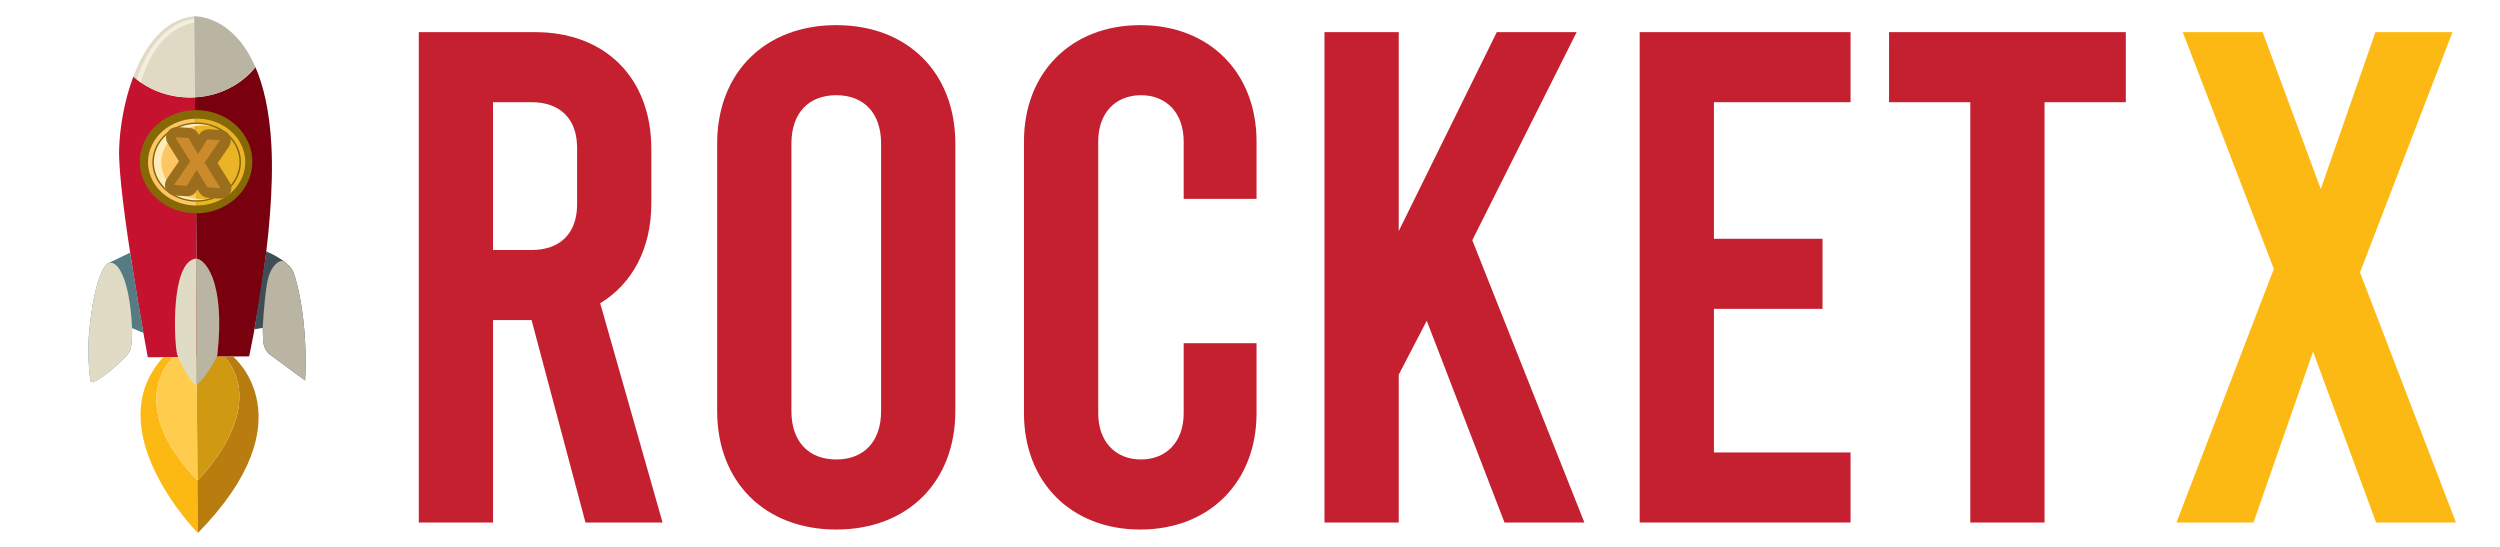
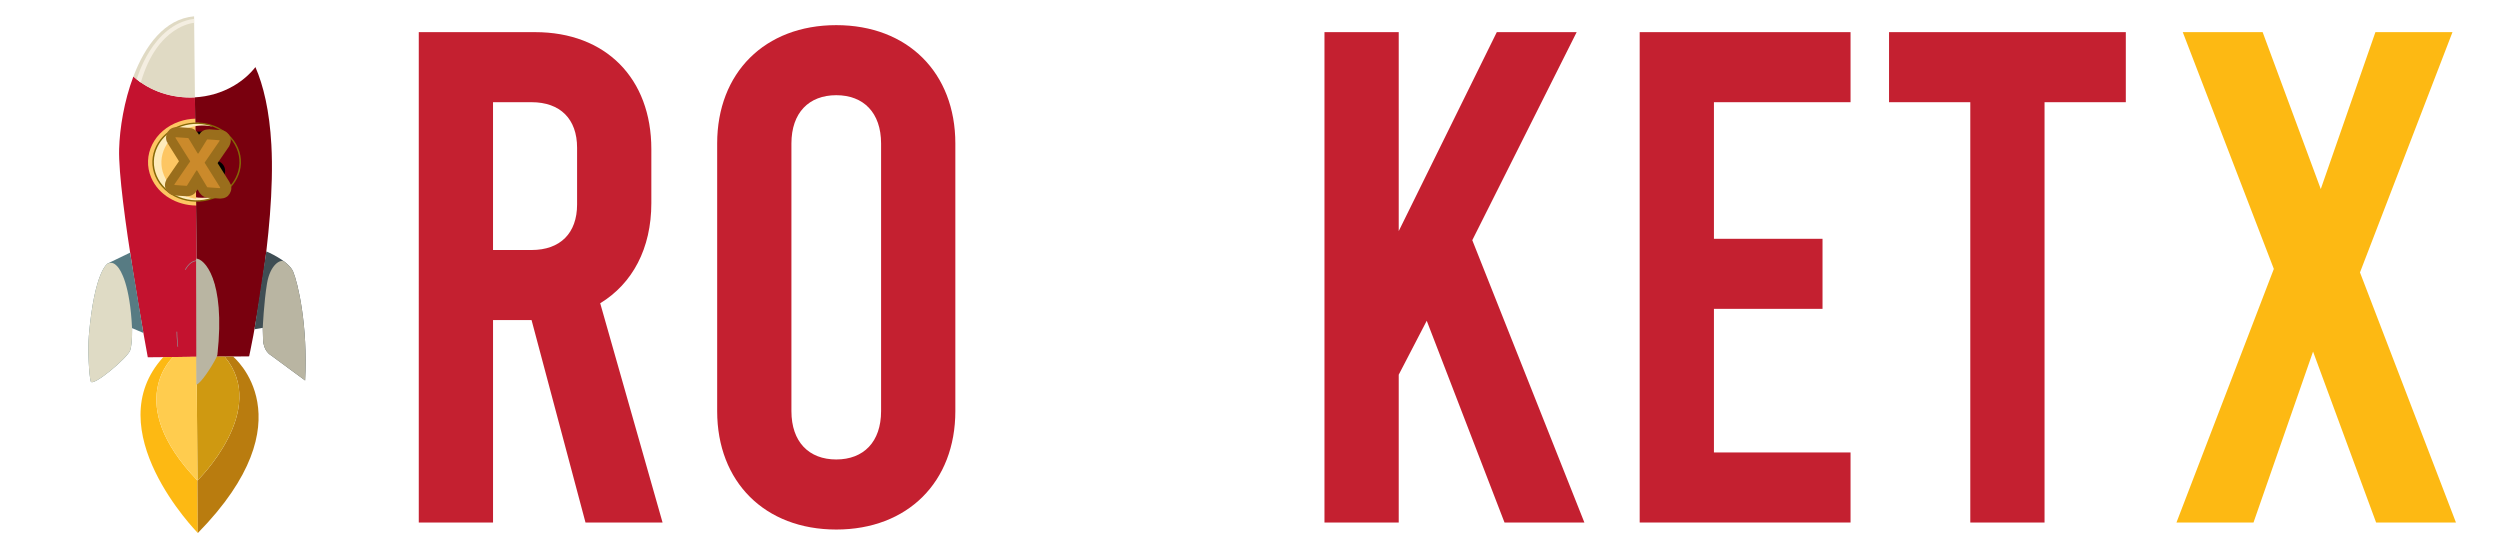
<svg xmlns="http://www.w3.org/2000/svg" xmlns:xlink="http://www.w3.org/1999/xlink" version="1.1" id="Layer_1" x="0px" y="0px" width="308.25px" height="67.5px" viewBox="0 0 308.25 67.5" enable-background="new 0 0 308.25 67.5" xml:space="preserve">
  <g>
    <g>
      <g>
        <g>
          <defs>
            <rect id="SVGID_1_" x="-11.134" y="1.234" transform="matrix(-0.512 0.859 -0.859 -0.512 57.655 31.655)" width="61.94" height="61.941" />
          </defs>
          <clipPath id="SVGID_2_">
            <use xlink:href="#SVGID_1_" overflow="visible" />
          </clipPath>
          <path clip-path="url(#SVGID_2_)" fill="#C4122F" d="M16.445,9.435c-1.138,3.009-1.684,6.371-1.757,8.943       c-0.166,5.856,3.534,25.675,3.534,25.675l6.148-0.056l-0.335-31.995C21.252,12.156,18.466,11.25,16.445,9.435" />
        </g>
      </g>
      <g>
        <g>
          <defs>
            <rect id="SVGID_3_" x="-11.134" y="1.234" transform="matrix(-0.512 0.859 -0.859 -0.512 57.655 31.655)" width="61.94" height="61.941" />
          </defs>
          <clipPath id="SVGID_4_">
            <use xlink:href="#SVGID_3_" overflow="visible" />
          </clipPath>
          <path clip-path="url(#SVGID_4_)" fill="#B43941" d="M24.37,43.997l6.349-0.058L24.37,43.997z" />
        </g>
      </g>
      <g>
        <g>
          <defs>
            <rect id="SVGID_5_" x="-11.134" y="1.234" transform="matrix(-0.512 0.859 -0.859 -0.512 57.655 31.655)" width="61.94" height="61.941" />
          </defs>
          <clipPath id="SVGID_6_">
            <use xlink:href="#SVGID_5_" overflow="visible" />
          </clipPath>
          <path clip-path="url(#SVGID_6_)" fill="#79000E" d="M24.035,12.002l0.335,31.995l6.349-0.058c0,0,3.335-15.265,2.741-26.079       c-0.232-4.219-0.981-7.315-1.966-9.587c-0.71,0.9-1.623,1.698-2.723,2.332C27.297,11.457,25.667,11.912,24.035,12.002" />
        </g>
      </g>
      <g>
        <g>
          <defs>
            <rect id="SVGID_7_" x="-11.134" y="1.234" transform="matrix(-0.512 0.859 -0.859 -0.512 57.655 31.655)" width="61.94" height="61.941" />
          </defs>
          <clipPath id="SVGID_8_">
            <use xlink:href="#SVGID_7_" overflow="visible" />
          </clipPath>
          <path clip-path="url(#SVGID_8_)" fill="#E0DAC4" d="M16.445,9.435c2.021,1.816,4.808,2.721,7.59,2.567l-0.104-9.99       C20.311,2.332,17.896,5.596,16.445,9.435" />
        </g>
      </g>
      <g>
        <g>
          <defs>
            <rect id="SVGID_9_" x="-11.134" y="1.234" transform="matrix(-0.512 0.859 -0.859 -0.512 57.655 31.655)" width="61.94" height="61.941" />
          </defs>
          <clipPath id="SVGID_10_">
            <use xlink:href="#SVGID_9_" overflow="visible" />
          </clipPath>
-           <path clip-path="url(#SVGID_10_)" fill="#B9B5A2" d="M23.93,2.012l0.104,9.99c1.632-0.09,3.263-0.545,4.736-1.395       c1.101-0.634,2.013-1.432,2.723-2.332C28.674,1.763,23.93,2.012,23.93,2.012" />
        </g>
      </g>
      <g>
        <g>
          <defs>
            <rect id="SVGID_11_" x="-11.134" y="1.234" transform="matrix(-0.512 0.859 -0.859 -0.512 57.655 31.655)" width="61.94" height="61.941" />
          </defs>
          <clipPath id="SVGID_12_">
            <use xlink:href="#SVGID_11_" overflow="visible" />
          </clipPath>
          <path clip-path="url(#SVGID_12_)" fill="#FEEBBA" d="M20.603,22.268c-1.485-2.106-0.781-4.907,1.571-6.253       c0.858-0.492,1.818-0.723,2.765-0.72c0.07,0,0.078-0.092,0.009-0.1c-1.168-0.15-2.397,0.042-3.485,0.614       c-2.76,1.453-3.514,4.586-1.665,6.915c1.65,2.077,4.859,2.642,7.284,1.244c0.038-0.022,0.075-0.043,0.113-0.066       C24.883,24.943,22.015,24.271,20.603,22.268" />
        </g>
      </g>
      <g>
        <g>
          <defs>
            <rect id="SVGID_13_" x="-11.134" y="1.234" transform="matrix(-0.512 0.859 -0.859 -0.512 57.655 31.655)" width="61.94" height="61.941" />
          </defs>
          <clipPath id="SVGID_14_">
            <use xlink:href="#SVGID_13_" overflow="visible" />
          </clipPath>
          <path clip-path="url(#SVGID_14_)" d="M27.544,20.37c-0.137-0.205-0.321-0.363-0.551-0.475c-0.128-0.064-0.302-0.124-0.521-0.178       c-0.052-0.014-0.056-0.077-0.006-0.095c0.205-0.078,0.375-0.168,0.509-0.274c0.169-0.131,0.297-0.282,0.387-0.453       c0.088-0.17,0.131-0.35,0.129-0.539c-0.003-0.258-0.092-0.497-0.266-0.712c-0.174-0.215-0.42-0.378-0.74-0.49       c-0.301-0.106-0.707-0.159-1.218-0.159c-0.031,0-0.056-0.023-0.056-0.05l-0.008-0.677c0-0.028-0.026-0.05-0.057-0.05       l-0.789,0.01c-0.031,0.001-0.056,0.023-0.056,0.051l0.009,0.675c0,0.028-0.025,0.052-0.056,0.052l-0.591,0.007       c-0.031,0-0.057-0.023-0.057-0.051l-0.008-0.675c0-0.028-0.026-0.05-0.057-0.049l-0.788,0.009c-0.031,0-0.057,0.022-0.056,0.051       l0.008,0.675c0,0.028-0.025,0.051-0.056,0.051l-1.059,0.014c-0.031,0-0.056,0.022-0.055,0.051l0.008,0.69       c0.001,0.028,0.026,0.05,0.058,0.05l0.196-0.002c0.167-0.002,0.282,0.011,0.342,0.037c0.06,0.027,0.103,0.063,0.127,0.109       s0.039,0.154,0.041,0.323l0.04,3.189c0.002,0.167-0.009,0.274-0.033,0.323c-0.024,0.048-0.065,0.085-0.124,0.112       c-0.06,0.027-0.173,0.042-0.342,0.043l-0.195,0.002c-0.031,0-0.056,0.023-0.056,0.051l0.009,0.69       c0,0.028,0.026,0.051,0.057,0.05l1.059-0.012c0.031-0.001,0.057,0.021,0.057,0.049l0.008,0.676c0,0.028,0.026,0.05,0.057,0.05       l0.789-0.009c0.031,0,0.056-0.024,0.056-0.052l-0.008-0.675c0-0.028,0.024-0.051,0.055-0.052l0.591-0.007       c0.031,0,0.057,0.022,0.057,0.051l0.008,0.675c0,0.028,0.026,0.051,0.058,0.05l0.788-0.01c0.031,0,0.056-0.021,0.056-0.05       l-0.008-0.682c0-0.027,0.023-0.049,0.053-0.052c0.537-0.026,0.958-0.096,1.262-0.209c0.373-0.139,0.659-0.336,0.861-0.594       c0.201-0.259,0.3-0.539,0.296-0.842C27.752,20.805,27.682,20.575,27.544,20.37 M23.888,17.975c0-0.028,0.025-0.05,0.056-0.051       l0.377-0.004l0.269-0.003c0.262-0.003,0.473,0.003,0.633,0.021c0.09,0.008,0.165,0.022,0.222,0.037       c0.16,0.043,0.283,0.118,0.368,0.224c0.085,0.106,0.129,0.235,0.131,0.386c0.001,0.146-0.042,0.275-0.128,0.387       c-0.087,0.112-0.219,0.197-0.394,0.253c-0.052,0.018-0.113,0.032-0.182,0.044c-0.164,0.029-0.374,0.044-0.632,0.048       l-0.269,0.004l-0.377,0.004c-0.031,0-0.057-0.022-0.057-0.05L23.888,17.975z M25.912,21.439       c-0.124,0.144-0.273,0.24-0.452,0.288c-0.059,0.016-0.122,0.028-0.19,0.039c-0.14,0.022-0.301,0.034-0.483,0.037l-0.417,0.005       l-0.05,0.001c-0.156,0.001-0.251-0.005-0.286-0.02c-0.035-0.015-0.061-0.042-0.076-0.08c-0.013-0.03-0.021-0.132-0.027-0.309       l-0.015-1.194c0-0.028,0.025-0.051,0.056-0.051l0.377-0.004l0.395-0.005c0.196-0.002,0.365,0.004,0.507,0.021       c0.121,0.013,0.222,0.034,0.304,0.06c0.177,0.059,0.311,0.146,0.401,0.264c0.09,0.117,0.136,0.261,0.138,0.43       C26.095,21.122,26.035,21.295,25.912,21.439" />
        </g>
      </g>
      <g>
        <g>
          <defs>
-             <rect id="SVGID_15_" x="-11.134" y="1.234" transform="matrix(-0.512 0.859 -0.859 -0.512 57.655 31.655)" width="61.94" height="61.941" />
-           </defs>
+             </defs>
          <clipPath id="SVGID_16_">
            <use xlink:href="#SVGID_15_" overflow="visible" />
          </clipPath>
          <path clip-path="url(#SVGID_16_)" fill="none" stroke="#866806" stroke-width="3.137" stroke-miterlimit="10" d="M19.662,22.544       c-1.604-2.225-0.883-5.193,1.61-6.63c2.494-1.438,5.816-0.801,7.42,1.423c1.604,2.225,0.883,5.193-1.61,6.63       C24.588,25.405,21.267,24.768,19.662,22.544z" />
        </g>
      </g>
      <g>
        <g>
          <defs>
            <rect id="SVGID_17_" x="-11.134" y="1.234" transform="matrix(-0.512 0.859 -0.859 -0.512 57.655 31.655)" width="61.94" height="61.941" />
          </defs>
          <clipPath id="SVGID_18_">
            <use xlink:href="#SVGID_17_" overflow="visible" />
          </clipPath>
          <path clip-path="url(#SVGID_18_)" fill="#FDC663" d="M22.098,14.99c-3.091,1.067-4.636,4.167-3.448,6.927       c0.908,2.109,3.149,3.408,5.537,3.426l-0.112-10.712C23.415,14.649,22.749,14.765,22.098,14.99" />
        </g>
      </g>
      <g>
        <g>
          <defs>
-             <rect id="SVGID_19_" x="-11.134" y="1.234" transform="matrix(-0.512 0.859 -0.859 -0.512 57.655 31.655)" width="61.94" height="61.941" />
-           </defs>
+             </defs>
          <clipPath id="SVGID_20_">
            <use xlink:href="#SVGID_19_" overflow="visible" />
          </clipPath>
          <path clip-path="url(#SVGID_20_)" fill="#EAB426" d="M24.074,14.631l0.112,10.712c0.735,0.005,1.483-0.111,2.211-0.361       c3.092-1.066,4.636-4.167,3.449-6.927C28.909,15.875,26.548,14.562,24.074,14.631" />
        </g>
      </g>
      <g>
        <g>
          <defs>
            <rect id="SVGID_21_" x="-11.134" y="1.234" transform="matrix(-0.512 0.859 -0.859 -0.512 57.655 31.655)" width="61.94" height="61.941" />
          </defs>
          <clipPath id="SVGID_22_">
            <use xlink:href="#SVGID_21_" overflow="visible" />
          </clipPath>
          <path clip-path="url(#SVGID_22_)" fill="#FEEBBA" d="M26.084,15.476c-1.109-0.359-2.355-0.394-3.55-0.031       c-3.032,0.92-4.484,3.852-3.206,6.47c1.141,2.335,4.152,3.471,6.844,2.543c0.042-0.015,0.084-0.029,0.125-0.044       c-2.5,0.601-5.153-0.58-6.078-2.798c-0.974-2.334,0.354-4.95,2.963-5.84c0.951-0.325,1.943-0.378,2.87-0.203       C26.122,15.586,26.15,15.497,26.084,15.476" />
        </g>
      </g>
      <g>
        <g>
          <defs>
            <rect id="SVGID_23_" x="-11.134" y="1.234" transform="matrix(-0.512 0.859 -0.859 -0.512 57.655 31.655)" width="61.94" height="61.941" />
          </defs>
          <clipPath id="SVGID_24_">
            <use xlink:href="#SVGID_23_" overflow="visible" />
          </clipPath>
          <path clip-path="url(#SVGID_24_)" fill="#866806" d="M28.186,16.593c-0.49-0.454-1.067-0.813-1.716-1.07       c-0.648-0.256-1.335-0.396-2.042-0.416c-0.731-0.021-1.45,0.089-2.139,0.327c-0.688,0.237-1.305,0.589-1.831,1.043       c-0.509,0.439-0.913,0.955-1.202,1.535c-0.289,0.579-0.447,1.193-0.47,1.824c-0.025,0.653,0.097,1.295,0.361,1.91       c0.265,0.615,0.656,1.164,1.164,1.634c0.49,0.453,1.067,0.813,1.715,1.07c0.648,0.255,1.335,0.396,2.042,0.416       c0.731,0.02,1.451-0.09,2.139-0.327c0.354-0.123,0.689-0.275,1.003-0.455c0.296-0.171,0.573-0.367,0.829-0.588       c0.509-0.438,0.913-0.955,1.202-1.534c0.289-0.581,0.447-1.194,0.471-1.824c0.024-0.653-0.097-1.295-0.362-1.91       C29.085,17.612,28.693,17.063,28.186,16.593 M29.171,18.287c0.505,1.173,0.468,2.454-0.105,3.604       c-0.423,0.85-1.1,1.553-1.955,2.046c-0.303,0.174-0.628,0.322-0.973,0.441c-1.315,0.454-2.748,0.423-4.035-0.086       s-2.273-1.435-2.778-2.608c-0.505-1.173-0.468-2.453,0.105-3.604c0.423-0.851,1.1-1.554,1.955-2.047       c0.303-0.175,0.628-0.323,0.973-0.442C25.072,14.656,28.129,15.865,29.171,18.287" />
        </g>
      </g>
      <g>
        <g>
          <defs>
            <rect id="SVGID_25_" x="-11.134" y="1.234" transform="matrix(-0.512 0.859 -0.859 -0.512 57.655 31.655)" width="61.94" height="61.941" />
          </defs>
          <clipPath id="SVGID_26_">
            <use xlink:href="#SVGID_25_" overflow="visible" />
          </clipPath>
          <path clip-path="url(#SVGID_26_)" fill="#577B83" d="M16.041,31.151l-2.75,1.326c0,0-1.651,0.856-2.338,8.949       c-0.148,1.743,0.027,4.877,0.235,5.605c0.208,0.728,4.594-2.932,4.875-3.862c0.281-0.929,0.219-2.713,0.219-2.713l1.398,0.597       L16.041,31.151z" />
        </g>
      </g>
      <g>
        <g>
          <defs>
            <rect id="SVGID_27_" x="-11.134" y="1.234" transform="matrix(-0.512 0.859 -0.859 -0.512 57.655 31.655)" width="61.94" height="61.941" />
          </defs>
          <clipPath id="SVGID_28_">
            <use xlink:href="#SVGID_27_" overflow="visible" />
          </clipPath>
          <path clip-path="url(#SVGID_28_)" fill="#DFDBC5" d="M16.281,40.457c0,0,0.063,1.784-0.219,2.713       c-0.281,0.93-4.667,4.592-4.875,3.862s-0.383-3.862-0.235-5.604c0.687-8.094,2.338-8.95,2.338-8.95       c0.437-0.119,0.715-0.139,1.2,0.396C14.905,33.332,16.028,35.125,16.281,40.457" />
        </g>
      </g>
      <g>
        <g>
          <defs>
            <rect id="SVGID_29_" x="-11.134" y="1.234" transform="matrix(-0.512 0.859 -0.859 -0.512 57.655 31.655)" width="61.94" height="61.941" />
          </defs>
          <clipPath id="SVGID_30_">
            <use xlink:href="#SVGID_29_" overflow="visible" />
          </clipPath>
          <path clip-path="url(#SVGID_30_)" fill="#FDB913" d="M20.131,44.035c-8.172,8.955,4.091,21.51,4.26,21.684l-0.045-6.47       c-9.25-9.618-3.001-15.226-3.001-15.226l0.875-0.008L20.131,44.035z" />
        </g>
      </g>
      <g>
        <g>
          <defs>
            <rect id="SVGID_31_" x="-11.134" y="1.234" transform="matrix(-0.512 0.859 -0.859 -0.512 57.655 31.655)" width="61.94" height="61.941" />
          </defs>
          <clipPath id="SVGID_32_">
            <use xlink:href="#SVGID_31_" overflow="visible" />
          </clipPath>
          <path clip-path="url(#SVGID_32_)" fill="#B97C0F" d="M28.728,43.958l-1.036,0.009c5.56,6.604-3.345,15.283-3.345,15.283       l0.045,6.471c0.001,0,0.002,0,0.002,0C38.171,51.682,28.728,43.958,28.728,43.958" />
        </g>
      </g>
      <g>
        <g>
          <defs>
            <rect id="SVGID_33_" x="-11.134" y="1.234" transform="matrix(-0.512 0.859 -0.859 -0.512 57.655 31.655)" width="61.94" height="61.941" />
          </defs>
          <clipPath id="SVGID_34_">
            <use xlink:href="#SVGID_33_" overflow="visible" />
          </clipPath>
          <polygon clip-path="url(#SVGID_34_)" fill="#FDC22F" points="27.691,43.967 27.691,43.967 26.569,43.977     " />
        </g>
      </g>
      <g>
        <g>
          <defs>
            <rect id="SVGID_35_" x="-11.134" y="1.234" transform="matrix(-0.512 0.859 -0.859 -0.512 57.655 31.655)" width="61.94" height="61.941" />
          </defs>
          <clipPath id="SVGID_36_">
            <use xlink:href="#SVGID_35_" overflow="visible" />
          </clipPath>
          <path clip-path="url(#SVGID_36_)" fill="#E0DAC4" d="M23.745,44.003l-1.525,0.013L23.745,44.003z" />
        </g>
      </g>
      <g>
        <g>
          <defs>
            <rect id="SVGID_37_" x="-11.134" y="1.234" transform="matrix(-0.512 0.859 -0.859 -0.512 57.655 31.655)" width="61.94" height="61.941" />
          </defs>
          <clipPath id="SVGID_38_">
            <use xlink:href="#SVGID_37_" overflow="visible" />
          </clipPath>
          <path clip-path="url(#SVGID_38_)" fill="#E0DAC4" d="M24.239,43.998l-0.495,0.005L24.239,43.998z" />
        </g>
      </g>
      <g>
        <g>
          <defs>
            <rect id="SVGID_39_" x="-11.134" y="1.234" transform="matrix(-0.512 0.859 -0.859 -0.512 57.655 31.655)" width="61.94" height="61.941" />
          </defs>
          <clipPath id="SVGID_40_">
            <use xlink:href="#SVGID_39_" overflow="visible" />
          </clipPath>
          <path clip-path="url(#SVGID_40_)" fill="#E0DAC4" d="M24.239,43.998l2.33-0.021L24.239,43.998z" />
        </g>
      </g>
      <g>
        <g>
          <defs>
            <rect id="SVGID_41_" x="-11.134" y="1.234" transform="matrix(-0.512 0.859 -0.859 -0.512 57.655 31.655)" width="61.94" height="61.941" />
          </defs>
          <clipPath id="SVGID_42_">
            <use xlink:href="#SVGID_41_" overflow="visible" />
          </clipPath>
          <path clip-path="url(#SVGID_42_)" fill="#3F4E54" d="M32.838,30.997c0,0,2.73,1.128,3.307,2.494s1.833,6.626,1.477,13.421       l-4.251-3.127c0,0-0.9-0.493-0.937-1.928l-0.037-1.435l-1.019,0.175L32.838,30.997z" />
        </g>
      </g>
      <g>
        <g>
          <defs>
            <rect id="SVGID_43_" x="-11.134" y="1.234" transform="matrix(-0.512 0.859 -0.859 -0.512 57.655 31.655)" width="61.94" height="61.941" />
          </defs>
          <clipPath id="SVGID_44_">
            <use xlink:href="#SVGID_43_" overflow="visible" />
          </clipPath>
          <path clip-path="url(#SVGID_44_)" fill="#B9B5A2" d="M32.397,40.424l0.037,1.434c0.037,1.436,0.937,1.929,0.937,1.929       l4.251,3.127c0.356-6.795-0.9-12.058-1.477-13.421c-0.189-0.448-0.615-0.867-1.093-1.236c-0.453-0.352-1.741,0.364-2.127,2.682       C32.539,37.251,32.397,40.424,32.397,40.424" />
        </g>
      </g>
      <g>
        <g>
          <defs>
            <rect id="SVGID_45_" x="-11.134" y="1.234" transform="matrix(-0.512 0.859 -0.859 -0.512 57.655 31.655)" width="61.94" height="61.941" />
          </defs>
          <clipPath id="SVGID_46_">
            <use xlink:href="#SVGID_45_" overflow="visible" />
          </clipPath>
          <path clip-path="url(#SVGID_46_)" fill="#F4EEE1" d="M16.857,9.785c0,0,1.87-6.765,7.076-7.462l0.005,0.492       c0,0-4.538,0.276-6.572,7.351C17.367,10.165,17.27,10.134,16.857,9.785" />
        </g>
      </g>
      <g>
        <g>
          <defs>
            <rect id="SVGID_47_" x="-11.134" y="1.234" transform="matrix(-0.512 0.859 -0.859 -0.512 57.655 31.655)" width="61.94" height="61.941" />
          </defs>
          <clipPath id="SVGID_48_">
            <use xlink:href="#SVGID_47_" overflow="visible" />
          </clipPath>
          <path clip-path="url(#SVGID_48_)" fill="#CF9911" d="M24.21,43.98l0.05,3.084l0.086,12.185c0,0,8.905-8.681,3.345-15.283       L24.21,43.98z" />
        </g>
      </g>
      <g>
        <g>
          <defs>
            <rect id="SVGID_49_" x="-11.134" y="1.234" transform="matrix(-0.512 0.859 -0.859 -0.512 57.655 31.655)" width="61.94" height="61.941" />
          </defs>
          <clipPath id="SVGID_50_">
            <use xlink:href="#SVGID_49_" overflow="visible" />
          </clipPath>
          <path clip-path="url(#SVGID_50_)" fill="#FFCC4E" d="M24.26,47.064L24.26,47.064l-0.05-3.084l-2.22,0.033v0.004l-0.645,0.006       c0,0-6.249,5.606,3.001,15.226l-0.084-12.022h0.001L24.26,47.064z" />
        </g>
      </g>
      <g>
        <g>
          <defs>
            <rect id="SVGID_51_" x="-11.134" y="1.234" transform="matrix(-0.512 0.859 -0.859 -0.512 57.655 31.655)" width="61.94" height="61.941" />
          </defs>
          <clipPath id="SVGID_52_">
            <use xlink:href="#SVGID_51_" overflow="visible" />
          </clipPath>
          <path clip-path="url(#SVGID_52_)" fill="none" stroke="#939598" stroke-width="0.078" stroke-miterlimit="10" stroke-dasharray="1.865,7.771" d="       M24.237,32.139c-0.015,0.001-0.03,0.002-0.045,0.003c-0.009,0.002-0.018,0.003-0.028,0.005c-0.385,0.059-0.732,0.283-1.03,0.667       c-0.4,0.515-0.719,1.319-0.947,2.39c-0.192,0.905-0.319,1.983-0.374,3.208c-0.103,2.263,0.065,4.322,0.212,5.002       c0.019,0.091,0.097,0.294,0.212,0.555c0.214,0.483,0.616,1.293,1.041,1.984c0.649,1.053,0.906,1.102,0.97,1.09       c0.003,0,0.005-0.001,0.008-0.001c0.211-0.046,0.631-0.498,1.152-1.237c0.43-0.609,0.891-1.363,1.146-1.877       c0.131-0.264,0.158-0.363,0.162-0.398c0.336-3.076,0.287-5.659-0.147-7.678c-0.43-1.994-1.133-2.908-1.513-3.273       c-0.287-0.276-0.592-0.44-0.817-0.437C24.239,32.139,24.238,32.139,24.237,32.139z" />
        </g>
      </g>
      <g>
        <g>
          <defs>
            <rect id="SVGID_53_" x="-11.134" y="1.234" transform="matrix(-0.512 0.859 -0.859 -0.512 57.655 31.655)" width="61.94" height="61.941" />
          </defs>
          <clipPath id="SVGID_54_">
            <use xlink:href="#SVGID_53_" overflow="visible" />
          </clipPath>
-           <path clip-path="url(#SVGID_54_)" fill="#DFDBC5" d="M24.124,31.89c-0.01,0.001-0.02,0.002-0.03,0.004       c-3.035,0.462-2.646,9.993-2.272,11.733c0.021,0.1,0.103,0.311,0.223,0.584c0.497,1.123,1.667,3.303,2.153,3.219       c0.003,0,0.008,0,0.011-0.002L24.18,31.885C24.159,31.886,24.141,31.887,24.124,31.89" />
        </g>
      </g>
      <g>
        <g>
          <defs>
            <rect id="SVGID_55_" x="-11.134" y="1.234" transform="matrix(-0.512 0.859 -0.859 -0.512 57.655 31.655)" width="61.94" height="61.941" />
          </defs>
          <clipPath id="SVGID_56_">
            <use xlink:href="#SVGID_55_" overflow="visible" />
          </clipPath>
          <path clip-path="url(#SVGID_56_)" fill="#B9B5A2" d="M24.179,31.886l0.029,15.543c0.545-0.121,1.936-2.275,2.425-3.258       c0.103-0.205,0.165-0.357,0.173-0.431C27.832,34.382,25.128,31.868,24.179,31.886" />
        </g>
      </g>
      <g>
        <g>
          <defs>
            <rect id="SVGID_57_" x="-11.134" y="1.234" transform="matrix(-0.512 0.859 -0.859 -0.512 57.655 31.655)" width="61.94" height="61.941" />
          </defs>
          <clipPath id="SVGID_58_">
            <use xlink:href="#SVGID_57_" overflow="visible" />
          </clipPath>
          <path clip-path="url(#SVGID_58_)" fill="#9A6E1C" d="M25.662,23.114l-1.24-2.055c-0.023-0.037-0.083-0.038-0.105-0.002       l-1.166,1.879c-0.011,0.018-0.033,0.028-0.056,0.026l-1.463-0.101c-0.044-0.003-0.071-0.046-0.048-0.08l1.954-2.845       c0.01-0.016,0.011-0.035,0-0.052l-1.821-2.899c-0.023-0.038,0.008-0.08,0.055-0.077l1.517,0.104       c0.021,0.002,0.04,0.012,0.05,0.029l1.138,1.878c0.022,0.038,0.082,0.039,0.104,0.002l1.064-1.715       c0.012-0.018,0.033-0.028,0.056-0.026l1.463,0.101c0.044,0.003,0.071,0.046,0.048,0.081l-1.852,2.689       c-0.011,0.016-0.012,0.036,0,0.052l1.922,3.069c0.023,0.036-0.008,0.079-0.055,0.076l-1.516-0.104       C25.691,23.142,25.672,23.13,25.662,23.114" />
        </g>
      </g>
      <g>
        <g>
          <defs>
            <rect id="SVGID_59_" x="-11.134" y="1.234" transform="matrix(-0.512 0.859 -0.859 -0.512 57.655 31.655)" width="61.94" height="61.941" />
          </defs>
          <clipPath id="SVGID_60_">
            <use xlink:href="#SVGID_59_" overflow="visible" />
          </clipPath>
          <path clip-path="url(#SVGID_60_)" fill="none" stroke="#9A6E1C" stroke-width="2.487" stroke-miterlimit="10" d="M25.662,23.114       l-1.24-2.055c-0.023-0.037-0.083-0.038-0.105-0.002l-1.166,1.879c-0.011,0.018-0.033,0.028-0.056,0.026l-1.463-0.101       c-0.044-0.003-0.071-0.046-0.048-0.08l1.954-2.845c0.01-0.016,0.011-0.035,0-0.052l-1.821-2.899       c-0.023-0.038,0.008-0.08,0.055-0.077l1.517,0.104c0.021,0.002,0.04,0.012,0.05,0.029l1.138,1.878       c0.022,0.038,0.082,0.039,0.104,0.002l1.064-1.715c0.012-0.018,0.033-0.028,0.056-0.026l1.463,0.101       c0.044,0.003,0.071,0.046,0.048,0.081l-1.852,2.689c-0.011,0.016-0.012,0.036,0,0.052l1.922,3.069       c0.023,0.036-0.008,0.079-0.055,0.076l-1.516-0.104C25.691,23.142,25.672,23.13,25.662,23.114z" />
        </g>
      </g>
      <g>
        <g>
          <defs>
            <rect id="SVGID_61_" x="-11.134" y="1.234" transform="matrix(-0.512 0.859 -0.859 -0.512 57.655 31.655)" width="61.94" height="61.941" />
          </defs>
          <clipPath id="SVGID_62_">
            <use xlink:href="#SVGID_61_" overflow="visible" />
          </clipPath>
          <path clip-path="url(#SVGID_62_)" fill="#CB8A2B" d="M25.542,23.065l-1.228-2.035c-0.022-0.037-0.082-0.04-0.104-0.003       l-1.155,1.861c-0.01,0.018-0.032,0.028-0.055,0.026l-1.449-0.101c-0.045-0.003-0.071-0.045-0.048-0.079l1.936-2.817       c0.01-0.016,0.011-0.035,0-0.052l-1.804-2.871c-0.022-0.036,0.008-0.079,0.054-0.076l1.502,0.104       c0.021,0.002,0.039,0.012,0.049,0.029l1.127,1.859c0.022,0.037,0.082,0.039,0.104,0.003l1.054-1.7       c0.011-0.018,0.032-0.028,0.055-0.026l1.449,0.101c0.044,0.003,0.07,0.045,0.047,0.079l-1.834,2.664       c-0.011,0.016-0.011,0.035,0,0.052l1.904,3.038c0.023,0.037-0.008,0.079-0.055,0.076l-1.502-0.104       C25.57,23.092,25.552,23.081,25.542,23.065" />
        </g>
      </g>
    </g>
  </g>
  <path fill="#C42030" d="M72.192,64.426l-6.651-24.962h-4.75v24.962h-9.156V3.963h14.338c8.724,0,14.338,5.7,14.338,14.424v6.651   c0,5.615-2.332,9.933-6.305,12.353l7.688,27.034L72.192,64.426L72.192,64.426z M60.79,30.826h4.75c3.542,0,5.615-2.073,5.615-5.614   v-6.997c0-3.541-2.073-5.614-5.615-5.614h-4.75V30.826z" />
  <path fill="#C42030" d="M88.427,50.691V17.697C88.427,8.973,94.3,3.1,103.11,3.1c8.811,0,14.684,5.874,14.684,14.597v32.995   c0,8.726-5.874,14.6-14.684,14.6C94.3,65.29,88.427,59.416,88.427,50.691z M108.638,50.691V17.697c0-3.8-2.159-5.959-5.528-5.959   c-3.369,0-5.528,2.159-5.528,5.959v32.995c0,3.802,2.16,5.961,5.528,5.961C106.478,56.652,108.638,54.492,108.638,50.691z" />
-   <path fill="#C42030" d="M126.255,50.951V17.438c0-8.464,5.787-14.338,14.338-14.338c8.551,0,14.339,5.874,14.339,14.338v7.083   h-8.983v-7.083c0-3.541-2.159-5.7-5.269-5.7c-3.109,0-5.269,2.159-5.269,5.7v33.514c0,3.541,2.159,5.7,5.269,5.7   c3.11,0,5.269-2.159,5.269-5.7v-8.638h8.983v8.638c0,8.465-5.788,14.339-14.339,14.339   C132.042,65.291,126.255,59.416,126.255,50.951z" />
  <path fill="#C42030" d="M175.917,39.549l-3.454,6.652v18.225h-9.156V3.963h9.156v24.53l12.092-24.53h9.848l-12.87,25.653   l13.821,34.81h-9.848L175.917,39.549z" />
  <path fill="#C42030" d="M202.173,3.963h25.999v8.638h-16.844v16.843h13.389v8.637h-13.389v17.707h16.844v8.638h-25.999V3.963z" />
  <path fill="#C42030" d="M232.919,3.963h29.194v8.638h-10.021v51.825h-9.155V12.601h-10.02L232.919,3.963L232.919,3.963z" />
  <path fill="#FDB913" d="M292.975,64.426L285.2,43.35l-7.343,21.076h-9.5l12.007-31.268L269.135,3.963h9.848l7.168,19.348   l6.738-19.348h9.502L290.986,33.59l11.834,30.836H292.975z" />
</svg>